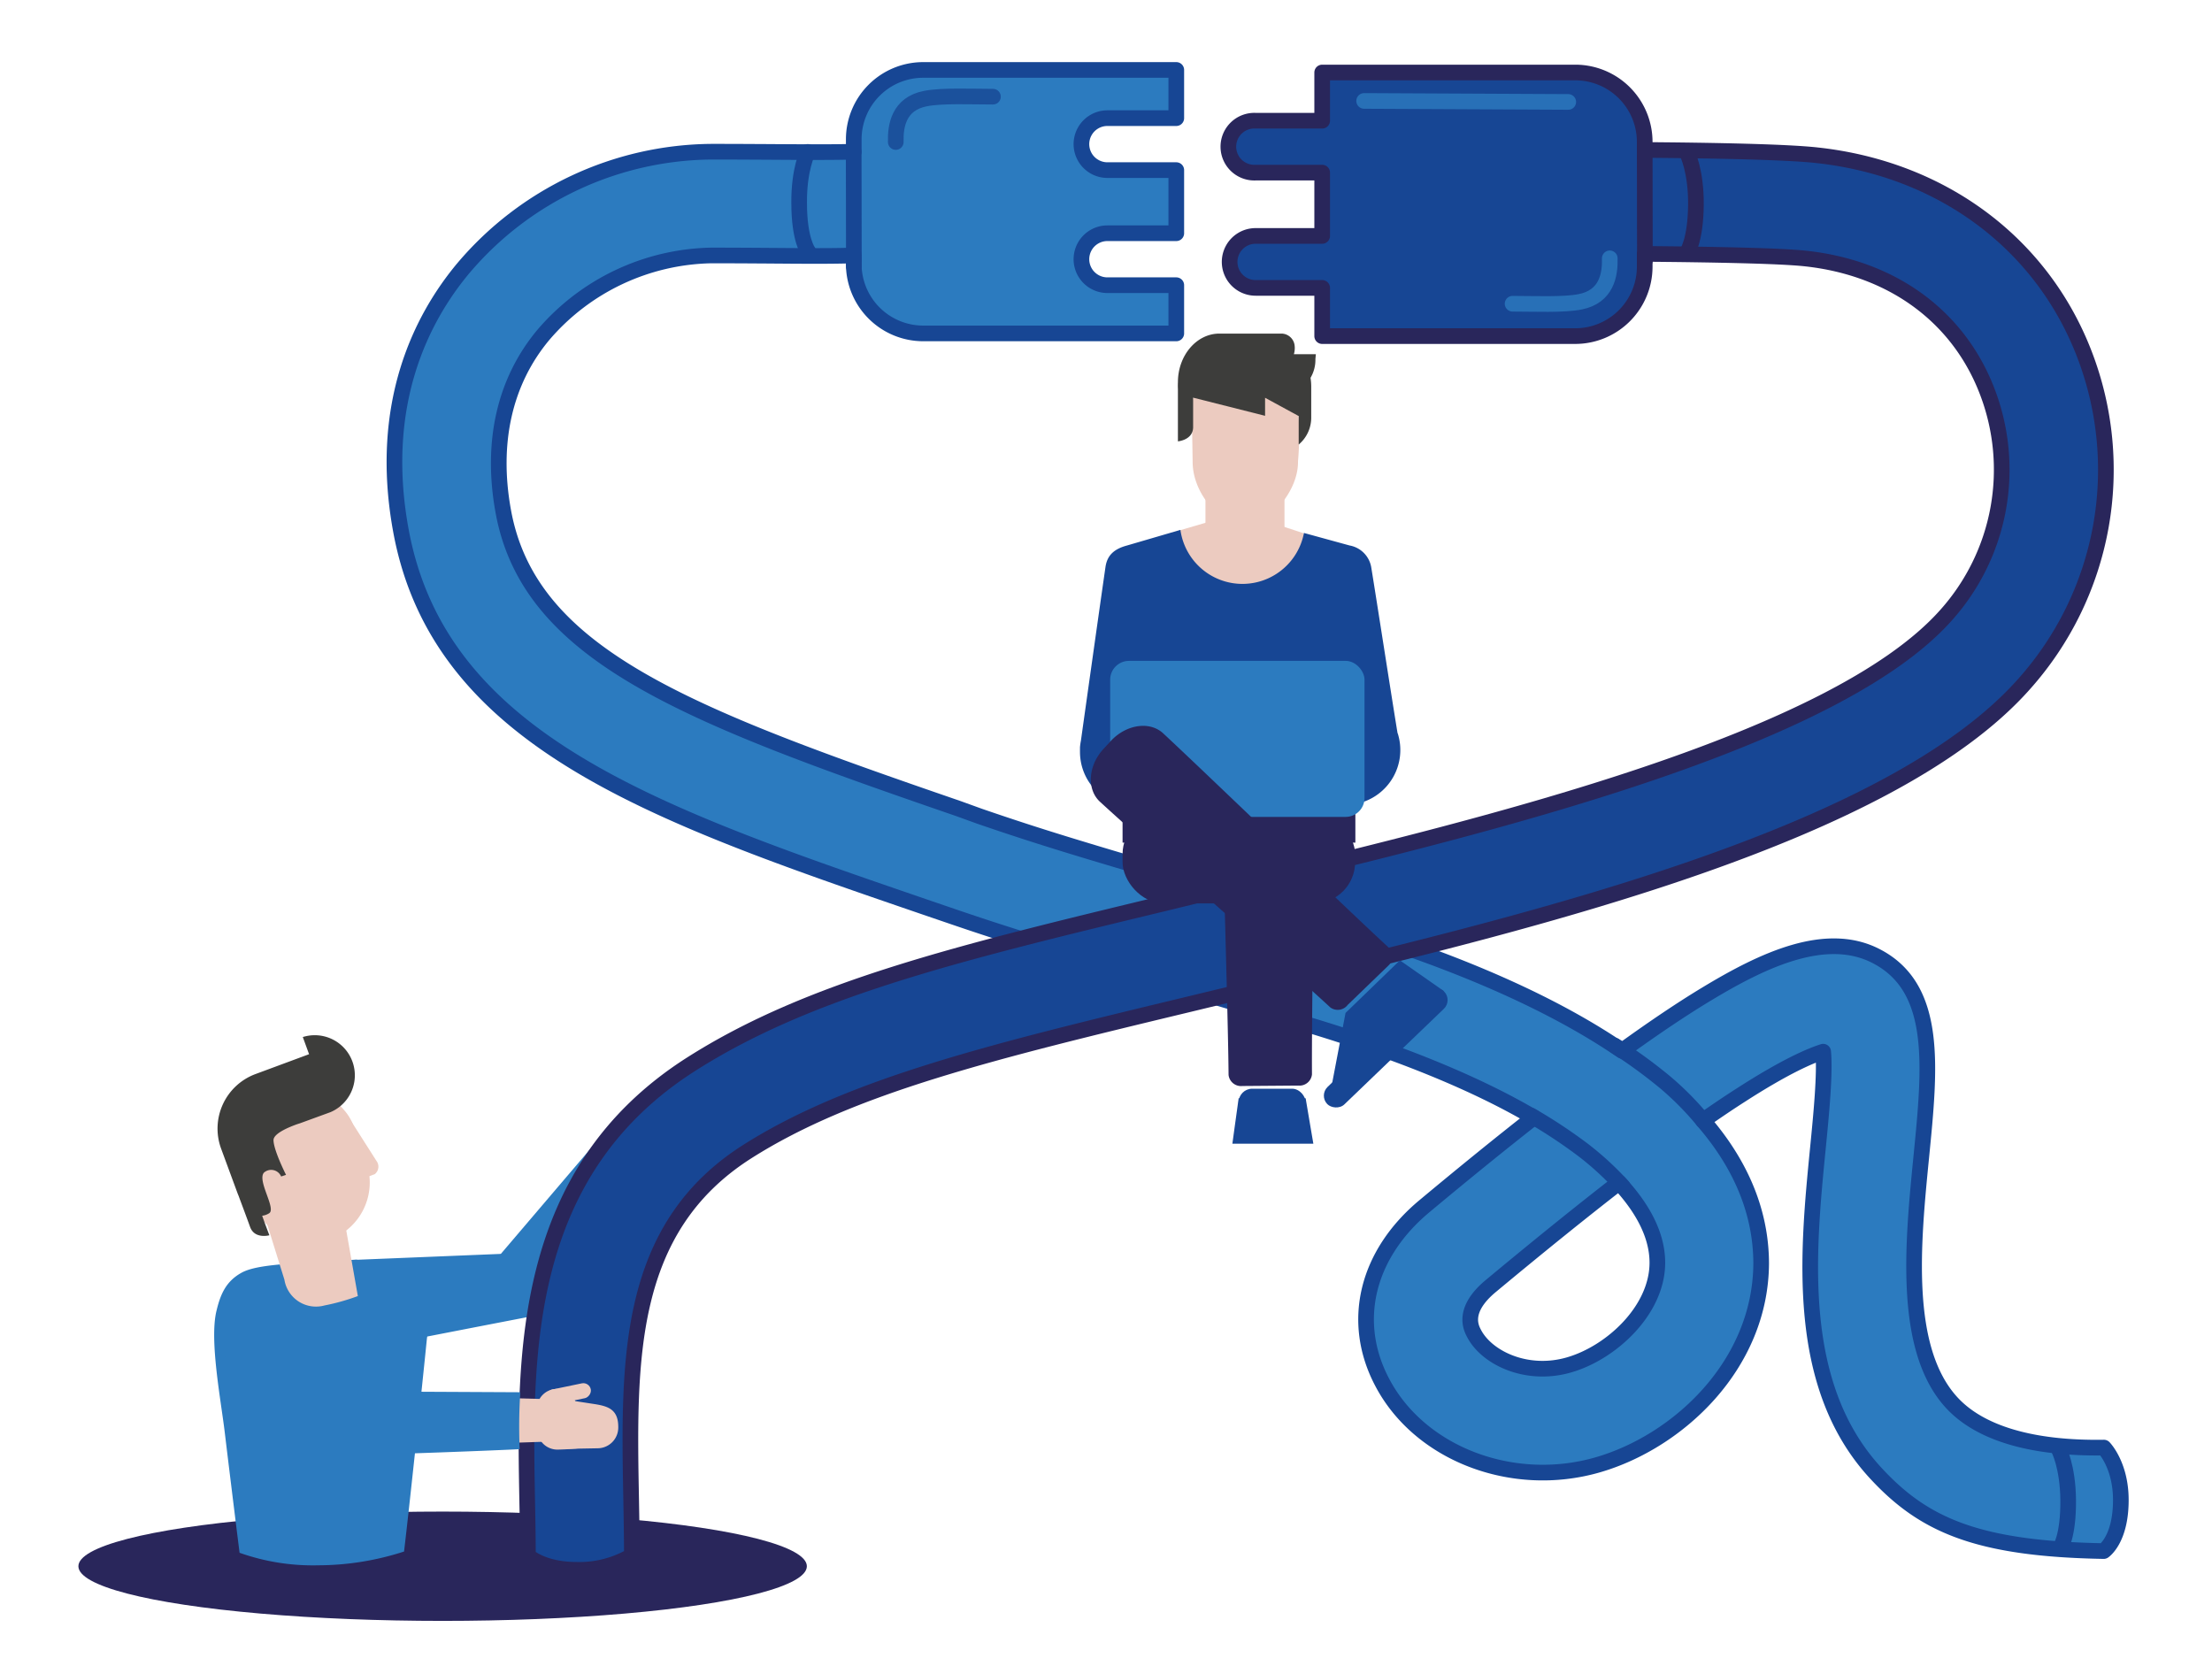
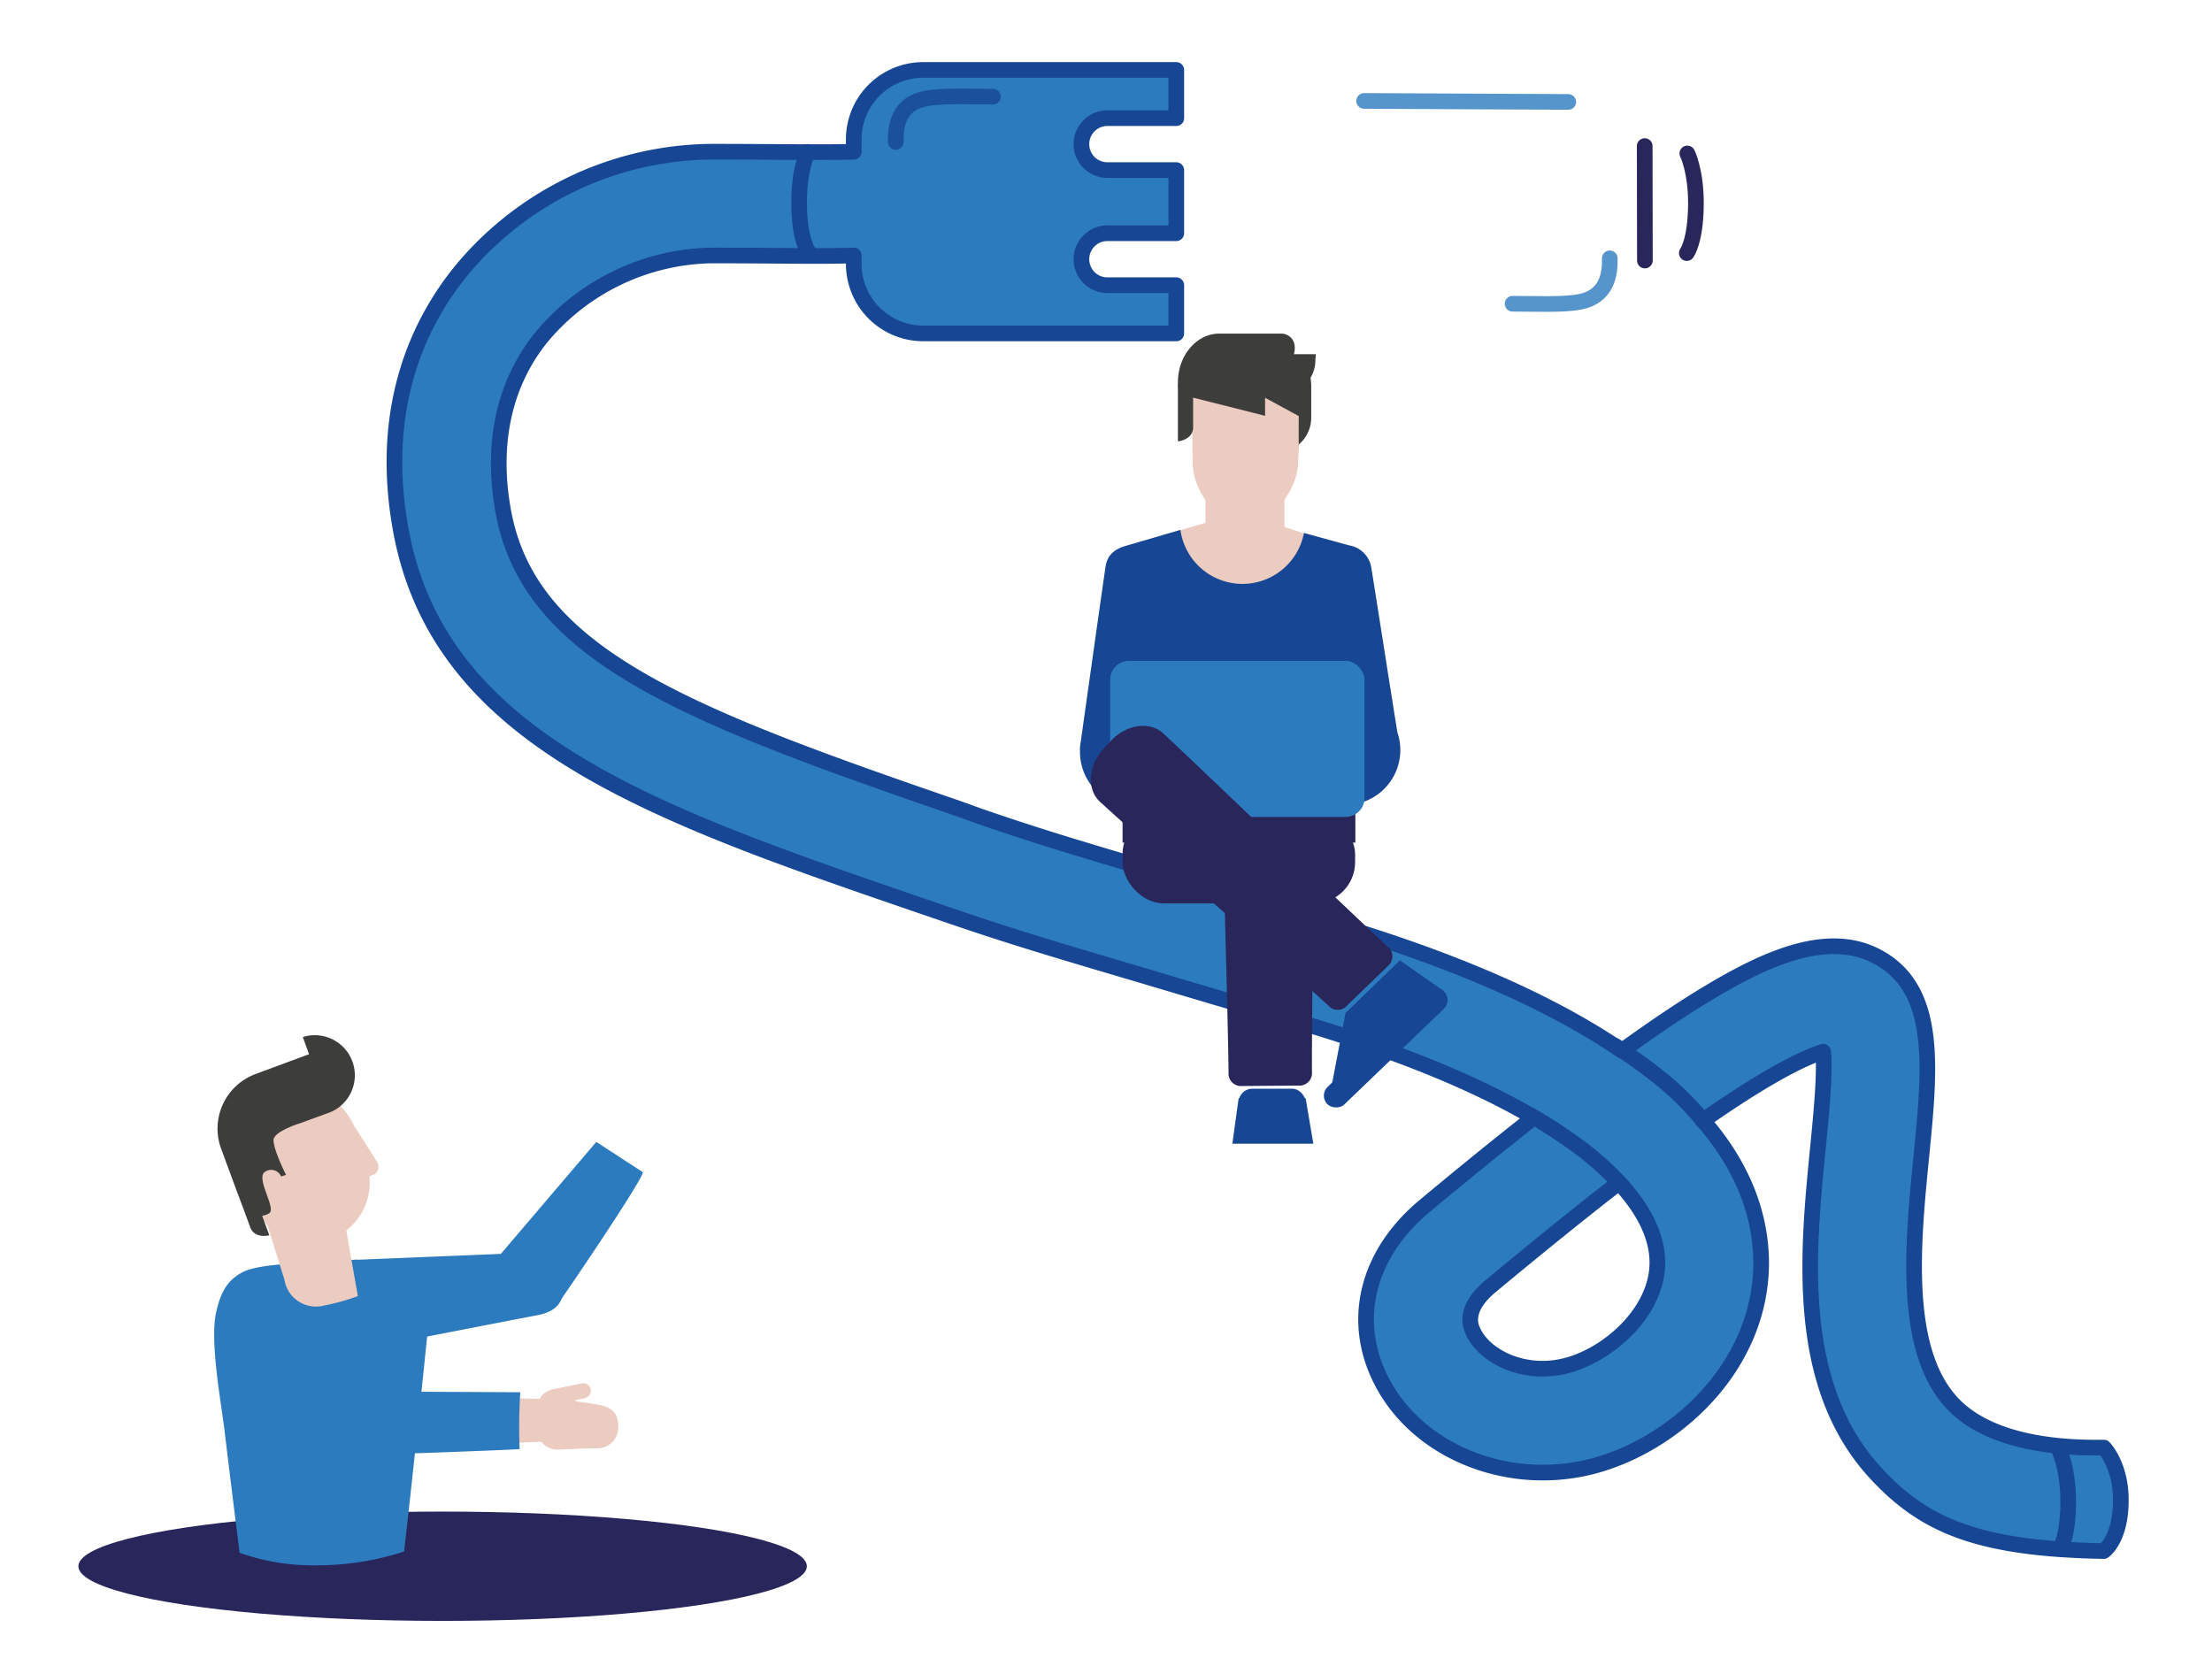
<svg xmlns="http://www.w3.org/2000/svg" viewBox="0 0 353.27 266.09">
  <defs>
    <style>.cls-1{fill:#fff;}.cls-2{fill:#29265b;}.cls-3,.cls-4{fill:#2c7bbf;}.cls-10,.cls-4{stroke:#174694;}.cls-4,.cls-5{stroke-linejoin:round;}.cls-10,.cls-4,.cls-5,.cls-7,.cls-8,.cls-9{stroke-width:2.5px;}.cls-13,.cls-5{fill:#174694;}.cls-5,.cls-9{stroke:#29265b;}.cls-6,.cls-8{opacity:0.8;}.cls-10,.cls-7,.cls-8,.cls-9{fill:none;stroke-linecap:round;stroke-miterlimit:10;}.cls-7,.cls-8{stroke:#2c7bbf;}.cls-11{fill:#eccbc0;}.cls-12{fill:#3d3d3b;}</style>
  </defs>
  <g id="Ebene_2" data-name="Ebene 2">
    <g id="Ebene_1-2" data-name="Ebene 1">
      <rect class="cls-1" width="353.27" height="266.09" />
      <ellipse class="cls-2" cx="70.69" cy="250.15" rx="58.17" ry="8.73" />
      <path class="cls-3" d="M68.18,208.88a16.1,16.1,0,0,1,0,4.92c-.81,8.09-2.8,26.87-3.65,34A44.7,44.7,0,0,1,50.83,250a35,35,0,0,1-12.57-2s-1.2-9.56-2.37-19.27c-.61-5.11-2.45-14.62-1.33-19.32.62-2.59,1.46-4.72,4-6.13s8.23-1.48,18.29-2.1C58,201.13,67.54,206.67,68.18,208.88Z" />
      <path class="cls-3" d="M57.82,207.65l.11.91c.28,2.5,3.31,6.06,5.81,5.78,0,0,12.57-2.46,22.17-4.3,3.33-.65,4.32-2.56,4-5.07l-.1-.9a4.58,4.58,0,0,0-5.06-4l-38.68,1.58S57.54,205.15,57.82,207.65Z" />
      <path class="cls-3" d="M77.23,203.5l18-21.12,7.46,4.85c-.47,1.85-12.21,19.12-13.29,20.59a4.82,4.82,0,0,1-6.34,1.3l-.76-.5C80.17,207.23,75.85,205.61,77.23,203.5Z" />
      <path class="cls-4" d="M336,231.2c-11.36.18-19.75-2.24-24.29-7.17-7.91-8.58-6.22-25.59-4.87-39.26,1.43-14.42,2.66-26.87-7.08-32-8.09-4.29-18.25.59-27.12,5.94-3.94,2.37-8.45,5.4-13.6,9.12-10.25-7-24.88-13.87-45.53-20.06-11.14-3.34-19.49-5.82-26.17-7.79-14.41-4.27-21-6.21-30.86-9.6L153,129.12c-43.61-15-68.48-24.54-72.63-47.48-2-11,.22-20.76,6.42-28.17A36.16,36.16,0,0,1,113.64,40.8c9.76,0,17.4.18,22.71,0v1.39a11.1,11.1,0,0,0,11.07,11.06h40.44v-7.7h-11a4.15,4.15,0,0,1,0-8.3h11V27.17h-11a4.15,4.15,0,0,1,0-8.3h11v-7.7H147.42a11.09,11.09,0,0,0-11.07,11.06v2c-5.2.15-12.88,0-22.71,0A52.45,52.45,0,0,0,74,42.83c-6.59,7.89-13.67,21.53-10,41.76,6.09,33.65,40.28,45.38,83.58,60.23l3.54,1.21c10.21,3.51,16.89,5.49,31.54,9.82,6.66,2,15,4.44,26.11,7.77,14.87,4.47,27,9.44,36.2,14.85q-8,6.27-17.46,14.16c-9.28,7.72-11.87,18.51-6.75,28.17,6,11.41,20.83,17.07,34.39,13.16,12.92-3.73,26-16,26.12-32.11,0-6.71-2.16-14.66-9.3-22.88,2.11-1.48,4.08-2.81,5.94-4,7.25-4.68,11.25-6.36,13.26-7,.34,3.5-.34,10.32-.81,15.12-1.68,17-3.77,38.09,9.17,52.15,7.65,8.3,16.15,12.13,36.44,12.49,0,0,2.7-1.78,2.74-8C338.76,234,336,231.2,336,231.2ZM250.56,218c-6.69,1.93-13.06-1.08-15.13-5-.49-.93-2-3.75,2.7-7.64,7.61-6.33,14.4-11.81,20.44-16.49,3.32,3.58,6.14,8,6.12,12.86C264.65,209.29,257.32,216.06,250.56,218Z" />
-       <path class="cls-5" d="M332.86,56.49c-6.84-17.7-22.81-29.55-42.73-31.7-4.95-.54-16.7-.76-27.46-.84V22.64a11.09,11.09,0,0,0-11.06-11.06H211.16v7.7H200.53a4.15,4.15,0,1,0,0,8.29h10.63V37.68H200.53a4.15,4.15,0,0,0,0,8.3h10.63v7.7h40.45a11.1,11.1,0,0,0,11.06-11.06V40.55c10.65.09,21.56.29,25.68.74,13.82,1.49,24.4,9.21,29,21.18a34.83,34.83,0,0,1-6.55,35.78c-18,20.26-73.75,33.69-110.67,42.59l-6.9,1.66L186,144.26c-32.91,7.94-56.7,13.68-75.56,25.67-27.23,17.31-26.68,46.48-26.24,69.93.06,3,.11,5.83.11,8.61,0,0,2.27,2.25,7.79,2.25a16.63,16.63,0,0,0,8.81-2.25c0-2.93-.06-6-.11-8.93-.42-22.26-.82-43.3,18.54-55.61,16.54-10.51,39.2-16,70.55-23.54l7.28-1.76,6.88-1.66c41.26-9.94,97.77-23.55,119.2-47.71A51.36,51.36,0,0,0,332.86,56.49Z" />
      <g class="cls-6">
        <path class="cls-7" d="M241.57,48.51c3.46,0,8.16.22,10.8-.31,4.22-.84,4.79-4.31,4.72-6.94" />
      </g>
      <line class="cls-8" x1="217.86" y1="16.12" x2="250.46" y2="16.28" />
      <line class="cls-9" x1="262.67" y1="23.33" x2="262.7" y2="41.61" />
      <path class="cls-9" d="M269.48,24.51s1.41,2.8,1.37,8.17c-.05,5.88-1.46,7.74-1.46,7.74" />
-       <line class="cls-10" x1="136.34" y1="24.27" x2="136.37" y2="42.55" />
      <g class="cls-6">
        <path class="cls-10" d="M158.58,15.44c-3.46,0-8.16-.22-10.81.31-4.22.84-4.78,4.31-4.71,6.93" />
      </g>
      <path class="cls-11" d="M198.83,84.2c-3.29-.18-8.39-4.93-8.36-10.52-.05-3.78-.12-6.43-.1-8.36,0-4.78,3.42-4.6,8.46-4.59s7.72-.11,8.47,4.59a46.77,46.77,0,0,1,0,8.32C207.39,78.87,202.12,84,198.83,84.2Z" />
      <path class="cls-12" d="M210.15,56.57h-3.51a3.39,3.39,0,0,0,.1-1.52,2.15,2.15,0,0,0-2-1.77h-10c-3.64,0-6.62,3.49-6.62,7.77a10.57,10.57,0,0,0,0,1.09c0,3.93,0,5.3,0,8.35,0,0,2.44-.2,2.43-2.29,0-1.83,0-4.69,0-4.69l11.49,2.9V63.53l5.37,2.92V71a5.61,5.61,0,0,0,2-4.43c0-1.49,0-2.51,0-4.65a9.4,9.4,0,0,0-.11-1.58,5.66,5.66,0,0,0,.78-3Z" />
      <rect class="cls-11" x="192.52" y="79.3" width="12.62" height="6.44" />
      <path class="cls-11" d="M198.11,81.86l-9.76,2.86a10,10,0,0,0,10,10,9.66,9.66,0,0,0,9.89-9.54Z" />
      <path class="cls-13" d="M223.2,117.11c-1-6.08-3.28-20.84-4.21-26.54a4.27,4.27,0,0,0-3.45-3.45l-7.29-2a10,10,0,0,1-19.73-.49L180,87.12c-2.08.56-3.18,1.57-3.45,3.45-.93,6.46-3.24,22.85-3.92,27.72a9.32,9.32,0,0,0-.15,1.06c0,.21,0,.33,0,.33a.68.68,0,0,0,0,.14,2.45,2.45,0,0,0,0,.27,8.76,8.76,0,0,0,6.93,8.57,1.51,1.51,0,0,0,.63.2h35.52a2.58,2.58,0,0,0,1.19-.51,8.76,8.76,0,0,0,6.47-11.24Z" />
      <rect class="cls-2" x="179.28" y="129.84" width="37.14" height="14.44" rx="6.59" />
      <path class="cls-2" d="M209.88,132.93H195.29c.31,13.18.86,31.26.92,38.75a2,2,0,0,0,2.2,1.77l8.94-.07a2,2,0,0,0,2.18-1.79C209.48,164.22,209.75,146.05,209.88,132.93Z" />
      <rect class="cls-2" x="179.28" y="127.6" width="37.18" height="6.98" />
      <rect class="cls-3" x="177.3" y="105.55" width="40.62" height="24.92" rx="3.01" />
      <path class="cls-2" d="M177.39,118.36l-1.16,1.26c-2.46,2.66-2.7,6.46-.56,8.43,7.76,7.14,29.39,26,36.79,32.85a2,2,0,0,0,2.78-.41l6.46-6.24a2,2,0,0,0,.19-2.81c-7.33-6.75-28.77-27.48-36.14-34.33C183.6,115.13,179.84,115.7,177.39,118.36Z" />
      <rect class="cls-13" x="197.82" y="173.88" width="10.7" height="6.58" rx="2.17" />
      <path class="cls-13" d="M209.75,182.66H196.82l.35-2.56.65-4.69h10.7l.77,4.56Z" />
      <rect class="cls-13" x="208.36" y="165.39" width="25.91" height="3.87" rx="1.94" transform="translate(-54.21 200.01) rotate(-43.85)" />
      <polygon class="cls-13" points="212.69 173.32 214.89 161.78 223.57 153.38 230.61 158.3 212.69 173.32" />
      <path class="cls-10" d="M129,24.26s-1.42,2.81-1.37,8.17c0,5.88,1.45,7.74,1.45,7.74" />
      <path class="cls-10" d="M328.78,231.42s1.47,2.77,1.52,8.14c.06,5.88-1.31,7.77-1.31,7.77" />
      <rect class="cls-11" x="38.04" y="172.61" width="19.49" height="25.67" rx="9.75" transform="matrix(-0.94, 0.33, -0.33, -0.94, 154.44, 344.5)" />
      <path class="cls-11" d="M51.49,179.3l4.61,9.59s2.7-.95,3.75-1.36h0a1.53,1.53,0,0,0,.26-2.14l-4.93-7.74a3.59,3.59,0,0,0-3.43-.49h0A1.53,1.53,0,0,0,51.49,179.3Z" />
      <path class="cls-11" d="M45.42,204.38a5.11,5.11,0,0,0,6.4,4.12,34,34,0,0,0,5.33-1.5l-2.43-13.77-13-.75Z" />
      <path class="cls-12" d="M37.88,190.42l-2.58-7a9.29,9.29,0,0,1,5.51-11.88h0l8.55-3.17-1-2.74a6.4,6.4,0,0,1,4.41,12l-4.88,1.78-.41.13c-1.24.44-3.78,1.46-3.8,2.54,0,1.61,2,5.56,2,5.56l-.78.26a1.73,1.73,0,0,0-2.76-.6c-1.08,1.31,2,5.73.85,6.47a2.67,2.67,0,0,1-1.12.4c.35,1,.69,1.9,1.15,3.12,0,0-2.35.65-3.07-1.31l-.06-.16c-.43-1.21-1.32-3.57-1.8-4.87C38,190.75,37.94,190.58,37.88,190.42Z" />
      <path class="cls-3" d="M41.24,206.46l-.68.6c-1.88,1.68-6,8.25-4.32,10.14,0,0,13,9.27,19.3,13.55,2.79,1.91,4.58,2.05,6.46.37l.68-.61a4.58,4.58,0,0,0,.37-6.46L41.79,203.59S43.12,204.78,41.24,206.46Z" />
      <path class="cls-11" d="M88.88,221.83h0A3.18,3.18,0,0,1,92.12,225l.11,6.34s-1.42.15-3.17.18h0a3.2,3.2,0,0,1-3.25-3.12l-.06-3.28A3.19,3.19,0,0,1,88.88,221.83Z" />
      <polygon class="cls-11" points="75.63 230.63 76.49 223.17 88.23 223.48 88.37 230.22 75.63 230.63" />
      <rect class="cls-11" x="89.59" y="218.98" width="2.42" height="7.24" rx="1.21" transform="translate(290.32 88.49) rotate(78.28)" />
      <path class="cls-11" d="M98.74,228h0a3.31,3.31,0,0,1-3.3,3.31l-6,.11A7.12,7.12,0,0,1,88.29,228l.44.07c0-1.82.68-4.39,2.5-4.39l3.52.54C97,224.56,98.78,225,98.74,228Z" />
      <path class="cls-3" d="M59,222.24l24.09.12s-.15,2.32-.17,4.7.07,4.39.07,4.39c-3.79.21-21.83.88-23.66.85a4.82,4.82,0,0,1-4.73-4.42l0-.91A4.59,4.59,0,0,1,59,222.24Z" />
      <path class="cls-10" d="M257.89,167a81.05,81.05,0,0,1,8,5.82A47.6,47.6,0,0,1,272,179" />
      <path class="cls-10" d="M244.54,178.18a82,82,0,0,1,8.26,5.46,47.6,47.6,0,0,1,6.35,5.85" />
    </g>
  </g>
</svg>